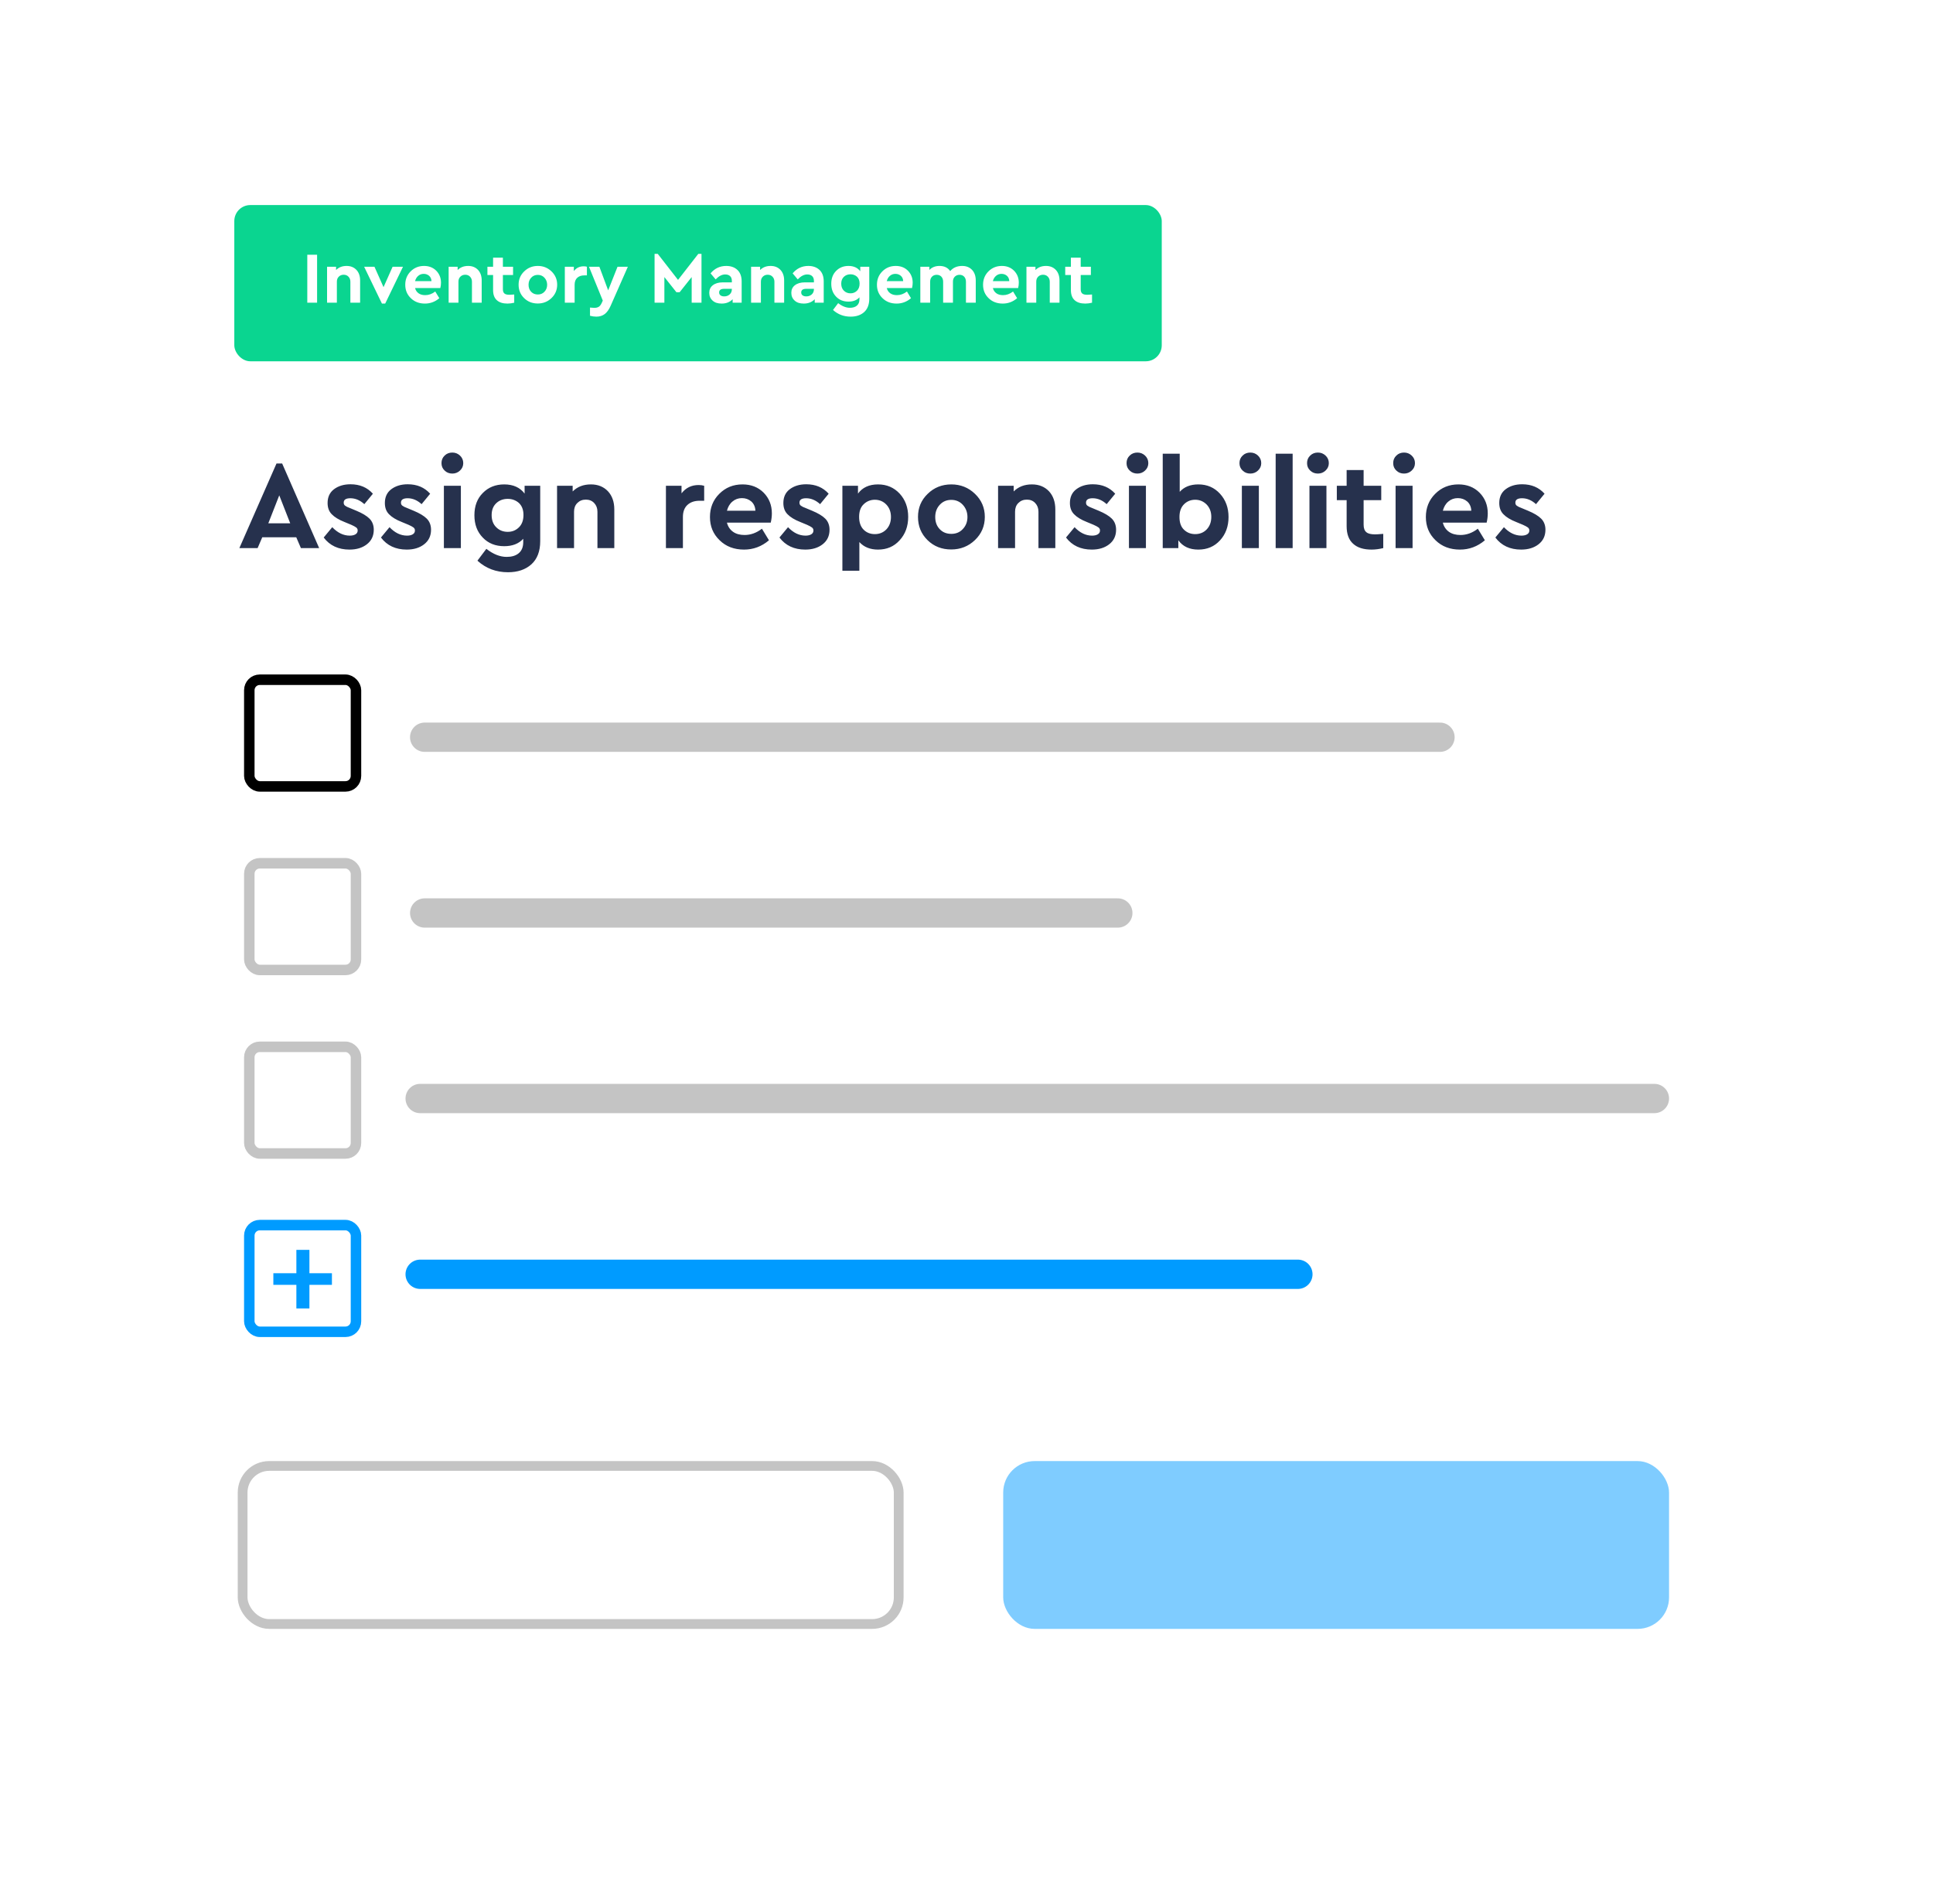
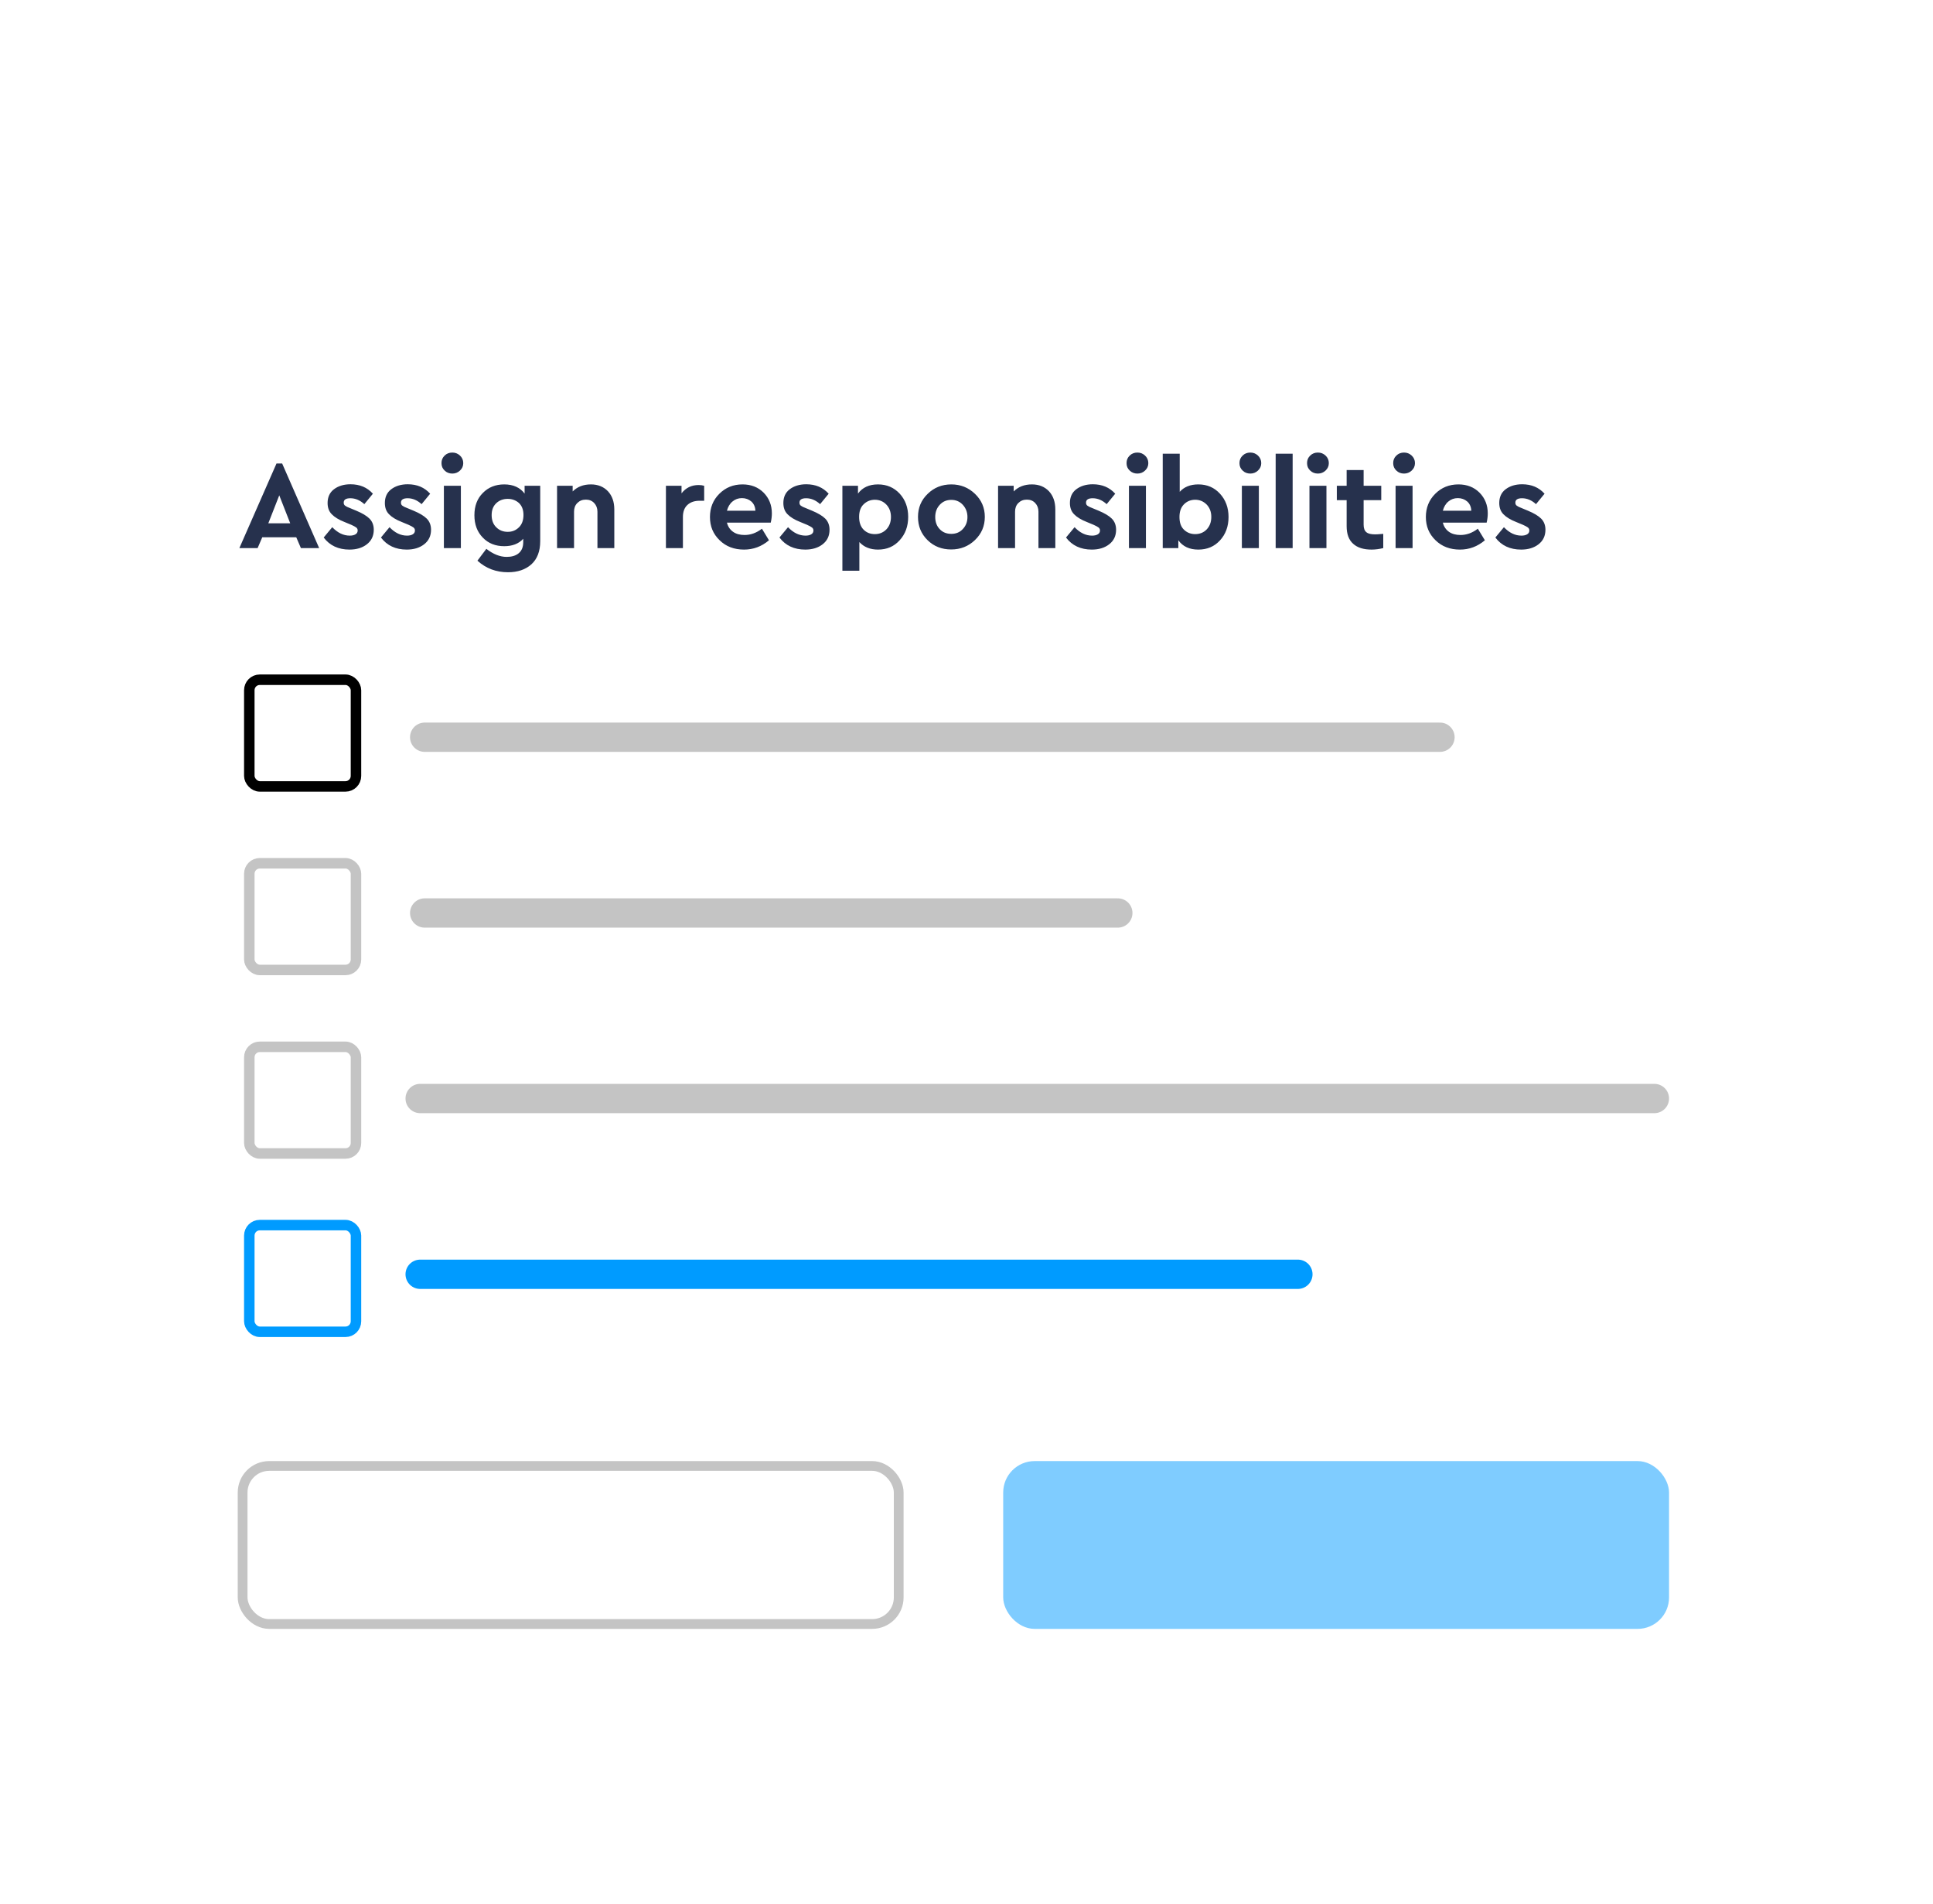
<svg xmlns="http://www.w3.org/2000/svg" width="198" height="195" viewBox="0 0 198 195" fill="none">
  <g filter="url(#filter0_d)">
    <rect x="12" y="10" width="174" height="170.778" rx="4.296" fill="white" />
  </g>
-   <rect x="24" y="21" width="95" height="16" rx="1.639" fill="#0AD590" />
  <path d="M32.48 26.09H31.476V31H32.48V26.09ZM35.503 27.235C35.056 27.235 34.699 27.377 34.424 27.652V27.317H33.502V31H34.506V28.85C34.506 28.642 34.566 28.47 34.699 28.337C34.833 28.203 34.997 28.136 35.205 28.136C35.406 28.136 35.57 28.203 35.696 28.337C35.823 28.47 35.89 28.642 35.89 28.85V31H36.887V28.716C36.887 28.27 36.76 27.912 36.515 27.645C36.262 27.377 35.927 27.235 35.503 27.235ZM40.216 27.317L39.286 29.408L38.356 27.317H37.299L39.122 31.089H39.457L41.28 27.317H40.216ZM45.171 28.947C45.171 28.463 45.008 28.054 44.688 27.726C44.36 27.399 43.944 27.235 43.438 27.235C42.887 27.235 42.433 27.421 42.061 27.793C41.689 28.165 41.511 28.627 41.511 29.162C41.511 29.713 41.697 30.167 42.084 30.539C42.463 30.911 42.947 31.089 43.527 31.089C44.07 31.089 44.561 30.911 45 30.539L44.583 29.854C44.256 30.107 43.914 30.226 43.557 30.226C43.289 30.226 43.058 30.167 42.88 30.04C42.701 29.914 42.575 29.735 42.515 29.497H45.104C45.149 29.311 45.171 29.125 45.171 28.947ZM43.4 28.046C43.616 28.046 43.802 28.113 43.958 28.247C44.107 28.381 44.189 28.567 44.197 28.79H42.515C42.575 28.567 42.679 28.381 42.842 28.247C42.999 28.113 43.185 28.046 43.4 28.046ZM47.956 27.235C47.51 27.235 47.153 27.377 46.877 27.652V27.317H45.955V31H46.959V28.85C46.959 28.642 47.019 28.47 47.153 28.337C47.287 28.203 47.45 28.136 47.659 28.136C47.859 28.136 48.023 28.203 48.15 28.337C48.276 28.47 48.343 28.642 48.343 28.85V31H49.34V28.716C49.34 28.27 49.214 27.912 48.968 27.645C48.715 27.377 48.38 27.235 47.956 27.235ZM52.197 30.189C51.959 30.189 51.78 30.152 51.676 30.063C51.564 29.973 51.512 29.825 51.512 29.616V28.165H52.554V27.317H51.512V26.387H50.508V27.317H49.928V28.165H50.508V29.705C50.508 30.167 50.634 30.516 50.895 30.747C51.148 30.978 51.512 31.089 51.981 31.089C52.204 31.089 52.435 31.059 52.673 31V30.159C52.413 30.182 52.256 30.189 52.197 30.189ZM55.093 27.235C54.542 27.235 54.074 27.421 53.694 27.793C53.307 28.165 53.121 28.619 53.121 29.155C53.121 29.705 53.307 30.159 53.687 30.531C54.066 30.903 54.535 31.082 55.085 31.082C55.636 31.082 56.105 30.896 56.492 30.524C56.878 30.152 57.072 29.698 57.072 29.155C57.072 28.619 56.878 28.165 56.492 27.793C56.105 27.421 55.636 27.235 55.093 27.235ZM55.093 28.151C55.361 28.151 55.591 28.247 55.77 28.441C55.948 28.634 56.045 28.88 56.045 29.162C56.045 29.453 55.948 29.691 55.77 29.877C55.591 30.07 55.361 30.159 55.093 30.159C54.81 30.159 54.587 30.07 54.408 29.884C54.23 29.698 54.14 29.46 54.14 29.162C54.14 28.872 54.23 28.634 54.408 28.441C54.587 28.247 54.81 28.151 55.093 28.151ZM59.79 27.273C59.366 27.273 59.032 27.436 58.779 27.764V27.317H57.856V31H58.86V29.162C58.86 28.85 58.95 28.612 59.128 28.448C59.307 28.284 59.545 28.203 59.85 28.203H60.118V27.317C60.021 27.287 59.909 27.273 59.79 27.273ZM63.255 27.317L62.295 29.735L61.395 27.317H60.331L61.745 30.784L61.633 31.03C61.544 31.223 61.44 31.357 61.321 31.424C61.194 31.498 61.045 31.528 60.867 31.528C60.807 31.528 60.659 31.521 60.435 31.498V32.339C60.659 32.399 60.874 32.428 61.083 32.428C61.425 32.428 61.708 32.339 61.946 32.161C62.176 31.982 62.377 31.707 62.548 31.32L64.312 27.317H63.255ZM71.527 26L69.452 28.664L67.376 26H67.049V31H68.053V28.374L69.288 29.929H69.615L70.85 28.374V31H71.855V26H71.527ZM74.392 27.235C73.744 27.235 73.209 27.488 72.784 27.994L73.305 28.612C73.625 28.277 73.953 28.106 74.28 28.106C74.503 28.106 74.667 28.165 74.786 28.277C74.905 28.396 74.965 28.552 74.965 28.753V28.917H74.042C73.61 28.917 73.276 29.014 73.023 29.207C72.77 29.4 72.651 29.661 72.651 29.988C72.651 30.316 72.762 30.576 72.993 30.784C73.216 30.993 73.528 31.089 73.923 31.089C74.384 31.089 74.764 30.941 75.046 30.643V31H75.969V28.813C75.969 28.307 75.82 27.912 75.537 27.645C75.255 27.377 74.868 27.235 74.392 27.235ZM74.191 30.353C74.027 30.353 73.9 30.323 73.804 30.249C73.707 30.174 73.662 30.077 73.662 29.951C73.662 29.705 73.834 29.579 74.176 29.579H74.965V29.624C74.965 29.839 74.89 30.018 74.741 30.152C74.593 30.286 74.406 30.353 74.191 30.353ZM78.937 27.235C78.49 27.235 78.133 27.377 77.858 27.652V27.317H76.936V31H77.94V28.85C77.94 28.642 77.999 28.47 78.133 28.337C78.267 28.203 78.431 28.136 78.639 28.136C78.84 28.136 79.004 28.203 79.13 28.337C79.257 28.47 79.324 28.642 79.324 28.85V31H80.321V28.716C80.321 28.27 80.194 27.912 79.949 27.645C79.696 27.377 79.361 27.235 78.937 27.235ZM82.798 27.235C82.151 27.235 81.615 27.488 81.191 27.994L81.712 28.612C82.032 28.277 82.359 28.106 82.686 28.106C82.909 28.106 83.073 28.165 83.192 28.277C83.311 28.396 83.371 28.552 83.371 28.753V28.917H82.448C82.017 28.917 81.682 29.014 81.429 29.207C81.176 29.4 81.057 29.661 81.057 29.988C81.057 30.316 81.168 30.576 81.399 30.784C81.622 30.993 81.935 31.089 82.329 31.089C82.79 31.089 83.17 30.941 83.453 30.643V31H84.375V28.813C84.375 28.307 84.226 27.912 83.944 27.645C83.661 27.377 83.274 27.235 82.798 27.235ZM82.597 30.353C82.433 30.353 82.307 30.323 82.21 30.249C82.113 30.174 82.069 30.077 82.069 29.951C82.069 29.705 82.24 29.579 82.582 29.579H83.371V29.624C83.371 29.839 83.296 30.018 83.148 30.152C82.999 30.286 82.813 30.353 82.597 30.353ZM88.117 27.317V27.779C87.849 27.421 87.447 27.235 86.912 27.235C86.398 27.235 85.974 27.407 85.647 27.741C85.312 28.076 85.148 28.515 85.148 29.058C85.148 29.601 85.312 30.04 85.647 30.383C85.974 30.725 86.398 30.888 86.912 30.888C87.388 30.888 87.767 30.747 88.035 30.449V30.65C88.035 30.941 87.946 31.156 87.767 31.305C87.589 31.454 87.351 31.521 87.053 31.521C86.666 31.521 86.264 31.365 85.855 31.045L85.327 31.744C85.833 32.205 86.436 32.428 87.135 32.428C87.708 32.428 88.169 32.272 88.519 31.96C88.861 31.647 89.04 31.193 89.04 30.591V27.317H88.117ZM87.12 30.04C86.852 30.04 86.621 29.951 86.443 29.772C86.257 29.594 86.168 29.348 86.168 29.051C86.168 28.753 86.257 28.523 86.436 28.351C86.614 28.18 86.845 28.091 87.12 28.091C87.373 28.091 87.596 28.173 87.775 28.329C87.953 28.493 88.05 28.731 88.05 29.043C88.05 29.363 87.953 29.609 87.775 29.78C87.589 29.958 87.373 30.04 87.12 30.04ZM93.488 28.947C93.488 28.463 93.324 28.054 93.004 27.726C92.677 27.399 92.26 27.235 91.754 27.235C91.204 27.235 90.75 27.421 90.378 27.793C90.006 28.165 89.827 28.627 89.827 29.162C89.827 29.713 90.013 30.167 90.4 30.539C90.779 30.911 91.263 31.089 91.843 31.089C92.386 31.089 92.877 30.911 93.316 30.539L92.9 29.854C92.572 30.107 92.23 30.226 91.873 30.226C91.605 30.226 91.375 30.167 91.196 30.04C91.017 29.914 90.891 29.735 90.832 29.497H93.421C93.465 29.311 93.488 29.125 93.488 28.947ZM91.717 28.046C91.933 28.046 92.119 28.113 92.275 28.247C92.424 28.381 92.505 28.567 92.513 28.79H90.832C90.891 28.567 90.995 28.381 91.159 28.247C91.315 28.113 91.501 28.046 91.717 28.046ZM98.557 27.235C98.036 27.235 97.627 27.414 97.329 27.764C97.091 27.414 96.727 27.235 96.235 27.235C95.804 27.235 95.454 27.377 95.194 27.645V27.317H94.271V31H95.276V28.857C95.276 28.642 95.335 28.47 95.462 28.337C95.581 28.21 95.744 28.143 95.953 28.143C96.146 28.143 96.31 28.21 96.429 28.337C96.548 28.47 96.607 28.642 96.607 28.857V31H97.612V28.835C97.612 28.634 97.671 28.47 97.798 28.337C97.924 28.21 98.088 28.143 98.289 28.143C98.482 28.143 98.646 28.21 98.765 28.337C98.884 28.47 98.944 28.642 98.944 28.857V31H99.948V28.716C99.948 28.27 99.822 27.912 99.576 27.645C99.323 27.377 98.988 27.235 98.557 27.235ZM104.357 28.947C104.357 28.463 104.193 28.054 103.873 27.726C103.546 27.399 103.129 27.235 102.623 27.235C102.073 27.235 101.619 27.421 101.247 27.793C100.875 28.165 100.696 28.627 100.696 29.162C100.696 29.713 100.882 30.167 101.269 30.539C101.649 30.911 102.132 31.089 102.713 31.089C103.256 31.089 103.747 30.911 104.186 30.539L103.769 29.854C103.442 30.107 103.1 30.226 102.742 30.226C102.475 30.226 102.244 30.167 102.065 30.04C101.887 29.914 101.76 29.735 101.701 29.497H104.29C104.335 29.311 104.357 29.125 104.357 28.947ZM102.586 28.046C102.802 28.046 102.988 28.113 103.144 28.247C103.293 28.381 103.375 28.567 103.382 28.79H101.701C101.76 28.567 101.865 28.381 102.028 28.247C102.184 28.113 102.37 28.046 102.586 28.046ZM107.142 27.235C106.696 27.235 106.338 27.377 106.063 27.652V27.317H105.141V31H106.145V28.85C106.145 28.642 106.205 28.47 106.338 28.337C106.472 28.203 106.636 28.136 106.844 28.136C107.045 28.136 107.209 28.203 107.335 28.337C107.462 28.47 107.529 28.642 107.529 28.85V31H108.526V28.716C108.526 28.27 108.399 27.912 108.154 27.645C107.901 27.377 107.566 27.235 107.142 27.235ZM111.382 30.189C111.144 30.189 110.966 30.152 110.862 30.063C110.75 29.973 110.698 29.825 110.698 29.616V28.165H111.74V27.317H110.698V26.387H109.694V27.317H109.113V28.165H109.694V29.705C109.694 30.167 109.82 30.516 110.08 30.747C110.333 30.978 110.698 31.089 111.167 31.089C111.39 31.089 111.621 31.059 111.859 31V30.159C111.598 30.182 111.442 30.189 111.382 30.189Z" fill="white" />
  <path d="M30.822 56.13H32.691L28.902 47.468H28.322L24.519 56.13H26.388L26.865 55.021H30.345L30.822 56.13ZM29.727 53.59H27.484L28.605 50.729L29.727 53.59ZM35.902 49.595C35.206 49.595 34.639 49.775 34.201 50.111C33.762 50.446 33.556 50.922 33.556 51.515C33.556 51.992 33.698 52.379 33.981 52.663C34.265 52.959 34.703 53.23 35.296 53.462L35.979 53.745C36.211 53.848 36.379 53.938 36.482 54.016C36.585 54.093 36.637 54.196 36.637 54.325C36.637 54.506 36.559 54.635 36.405 54.725C36.25 54.815 36.057 54.854 35.825 54.854C35.18 54.854 34.587 54.57 34.033 53.99L33.157 55.047C33.775 55.872 34.665 56.284 35.799 56.284C36.521 56.284 37.114 56.104 37.578 55.743C38.041 55.382 38.286 54.892 38.286 54.248C38.286 53.784 38.132 53.397 37.848 53.114C37.565 52.83 37.114 52.559 36.495 52.302L35.876 52.044C35.618 51.954 35.451 51.863 35.348 51.786C35.245 51.709 35.206 51.606 35.206 51.477C35.206 51.18 35.425 51.026 35.889 51.026C36.405 51.026 36.882 51.232 37.32 51.631L38.196 50.562C37.616 49.917 36.856 49.595 35.902 49.595ZM41.767 49.595C41.071 49.595 40.504 49.775 40.066 50.111C39.628 50.446 39.422 50.922 39.422 51.515C39.422 51.992 39.563 52.379 39.847 52.663C40.13 52.959 40.569 53.23 41.162 53.462L41.845 53.745C42.077 53.848 42.244 53.938 42.347 54.016C42.45 54.093 42.502 54.196 42.502 54.325C42.502 54.506 42.425 54.635 42.27 54.725C42.115 54.815 41.922 54.854 41.69 54.854C41.046 54.854 40.453 54.57 39.898 53.99L39.022 55.047C39.641 55.872 40.53 56.284 41.664 56.284C42.386 56.284 42.979 56.104 43.443 55.743C43.907 55.382 44.152 54.892 44.152 54.248C44.152 53.784 43.997 53.397 43.714 53.114C43.43 52.83 42.979 52.559 42.36 52.302L41.742 52.044C41.484 51.954 41.316 51.863 41.213 51.786C41.11 51.709 41.071 51.606 41.071 51.477C41.071 51.18 41.291 51.026 41.755 51.026C42.27 51.026 42.747 51.232 43.185 51.631L44.062 50.562C43.482 49.917 42.721 49.595 41.767 49.595ZM46.331 46.347C46.022 46.347 45.751 46.45 45.545 46.656C45.326 46.862 45.223 47.12 45.223 47.43C45.223 47.739 45.326 47.984 45.545 48.19C45.751 48.396 46.022 48.499 46.331 48.499C46.64 48.499 46.898 48.396 47.117 48.19C47.336 47.984 47.452 47.739 47.452 47.43C47.452 47.12 47.336 46.862 47.117 46.656C46.898 46.45 46.64 46.347 46.331 46.347ZM47.208 49.75H45.468V56.13H47.208V49.75ZM53.736 49.75V50.549C53.273 49.93 52.577 49.608 51.648 49.608C50.759 49.608 50.025 49.904 49.457 50.484C48.877 51.064 48.594 51.825 48.594 52.766C48.594 53.706 48.877 54.467 49.457 55.06C50.025 55.653 50.759 55.936 51.648 55.936C52.473 55.936 53.131 55.691 53.595 55.176V55.524C53.595 56.026 53.44 56.4 53.131 56.658C52.821 56.916 52.409 57.032 51.893 57.032C51.223 57.032 50.527 56.761 49.818 56.207L48.903 57.419C49.78 58.218 50.824 58.604 52.035 58.604C53.028 58.604 53.827 58.334 54.432 57.792C55.025 57.251 55.335 56.465 55.335 55.421V49.75H53.736ZM52.009 54.467C51.545 54.467 51.146 54.312 50.837 54.003C50.514 53.694 50.36 53.268 50.36 52.753C50.36 52.237 50.514 51.838 50.824 51.541C51.133 51.245 51.532 51.09 52.009 51.09C52.448 51.09 52.834 51.232 53.144 51.502C53.453 51.786 53.62 52.199 53.62 52.74C53.62 53.294 53.453 53.719 53.144 54.016C52.821 54.325 52.448 54.467 52.009 54.467ZM60.527 49.608C59.754 49.608 59.135 49.853 58.658 50.33V49.75H57.06V56.13H58.8V52.405C58.8 52.044 58.903 51.747 59.135 51.515C59.367 51.283 59.651 51.167 60.011 51.167C60.359 51.167 60.643 51.283 60.862 51.515C61.081 51.747 61.197 52.044 61.197 52.405V56.13H62.924V52.173C62.924 51.399 62.705 50.781 62.28 50.317C61.842 49.853 61.262 49.608 60.527 49.608ZM71.563 49.672C70.828 49.672 70.248 49.956 69.81 50.523V49.75H68.212V56.13H69.952V52.946C69.952 52.405 70.107 51.992 70.416 51.709C70.725 51.425 71.138 51.283 71.666 51.283H72.13V49.75C71.963 49.698 71.769 49.672 71.563 49.672ZM79.063 52.572C79.063 51.734 78.78 51.026 78.226 50.459C77.659 49.891 76.937 49.608 76.06 49.608C75.106 49.608 74.32 49.93 73.676 50.575C73.031 51.219 72.722 52.018 72.722 52.946C72.722 53.9 73.044 54.686 73.715 55.331C74.372 55.975 75.21 56.284 76.215 56.284C77.156 56.284 78.007 55.975 78.767 55.331L78.045 54.145C77.478 54.583 76.885 54.789 76.266 54.789C75.802 54.789 75.403 54.686 75.094 54.467C74.784 54.248 74.565 53.938 74.462 53.526H78.947C79.025 53.204 79.063 52.882 79.063 52.572ZM75.996 51.013C76.37 51.013 76.692 51.129 76.963 51.361C77.22 51.593 77.362 51.915 77.375 52.302H74.462C74.565 51.915 74.746 51.593 75.029 51.361C75.3 51.129 75.622 51.013 75.996 51.013ZM82.586 49.595C81.89 49.595 81.323 49.775 80.885 50.111C80.447 50.446 80.241 50.922 80.241 51.515C80.241 51.992 80.382 52.379 80.666 52.663C80.95 52.959 81.388 53.23 81.981 53.462L82.664 53.745C82.896 53.848 83.063 53.938 83.166 54.016C83.269 54.093 83.321 54.196 83.321 54.325C83.321 54.506 83.244 54.635 83.089 54.725C82.934 54.815 82.741 54.854 82.509 54.854C81.865 54.854 81.272 54.57 80.718 53.99L79.841 55.047C80.46 55.872 81.349 56.284 82.483 56.284C83.205 56.284 83.798 56.104 84.262 55.743C84.726 55.382 84.971 54.892 84.971 54.248C84.971 53.784 84.816 53.397 84.533 53.114C84.249 52.83 83.798 52.559 83.179 52.302L82.561 52.044C82.303 51.954 82.135 51.863 82.032 51.786C81.929 51.709 81.89 51.606 81.89 51.477C81.89 51.18 82.109 51.026 82.573 51.026C83.089 51.026 83.566 51.232 84.004 51.631L84.881 50.562C84.301 49.917 83.54 49.595 82.586 49.595ZM89.934 49.608C89.019 49.608 88.336 49.93 87.885 50.549V49.75H86.287V58.45H88.026V55.511C88.49 56.026 89.135 56.284 89.934 56.284C90.836 56.284 91.571 55.975 92.151 55.331C92.731 54.699 93.027 53.9 93.027 52.933C93.027 51.979 92.731 51.18 92.151 50.549C91.571 49.93 90.836 49.608 89.934 49.608ZM89.612 54.699C89.161 54.699 88.774 54.557 88.465 54.248C88.155 53.938 88.001 53.5 88.001 52.933C88.001 52.366 88.155 51.928 88.478 51.631C88.787 51.335 89.174 51.18 89.612 51.18C90.076 51.18 90.475 51.348 90.785 51.67C91.094 51.992 91.262 52.418 91.262 52.946C91.262 53.474 91.094 53.9 90.785 54.222C90.463 54.544 90.076 54.699 89.612 54.699ZM97.447 49.608C96.493 49.608 95.681 49.93 95.024 50.575C94.354 51.219 94.032 52.005 94.032 52.933C94.032 53.887 94.354 54.673 95.011 55.318C95.668 55.962 96.48 56.271 97.434 56.271C98.388 56.271 99.2 55.949 99.87 55.305C100.54 54.66 100.876 53.874 100.876 52.933C100.876 52.005 100.54 51.219 99.87 50.575C99.2 49.93 98.388 49.608 97.447 49.608ZM97.447 51.193C97.911 51.193 98.311 51.361 98.62 51.696C98.929 52.031 99.097 52.456 99.097 52.946C99.097 53.449 98.929 53.861 98.62 54.183C98.311 54.519 97.911 54.673 97.447 54.673C96.957 54.673 96.571 54.519 96.261 54.196C95.952 53.874 95.797 53.462 95.797 52.946C95.797 52.443 95.952 52.031 96.261 51.696C96.571 51.361 96.957 51.193 97.447 51.193ZM105.701 49.608C104.928 49.608 104.309 49.853 103.832 50.33V49.75H102.234V56.13H103.974V52.405C103.974 52.044 104.077 51.747 104.309 51.515C104.541 51.283 104.825 51.167 105.186 51.167C105.534 51.167 105.817 51.283 106.036 51.515C106.255 51.747 106.371 52.044 106.371 52.405V56.13H108.098V52.173C108.098 51.399 107.879 50.781 107.454 50.317C107.016 49.853 106.436 49.608 105.701 49.608ZM111.939 49.595C111.243 49.595 110.676 49.775 110.238 50.111C109.799 50.446 109.593 50.922 109.593 51.515C109.593 51.992 109.735 52.379 110.018 52.663C110.302 52.959 110.74 53.23 111.333 53.462L112.016 53.745C112.248 53.848 112.416 53.938 112.519 54.016C112.622 54.093 112.674 54.196 112.674 54.325C112.674 54.506 112.596 54.635 112.442 54.725C112.287 54.815 112.094 54.854 111.862 54.854C111.217 54.854 110.624 54.57 110.07 53.99L109.194 55.047C109.812 55.872 110.702 56.284 111.836 56.284C112.558 56.284 113.15 56.104 113.614 55.743C114.078 55.382 114.323 54.892 114.323 54.248C114.323 53.784 114.169 53.397 113.885 53.114C113.602 52.83 113.15 52.559 112.532 52.302L111.913 52.044C111.655 51.954 111.488 51.863 111.385 51.786C111.282 51.709 111.243 51.606 111.243 51.477C111.243 51.18 111.462 51.026 111.926 51.026C112.442 51.026 112.918 51.232 113.357 51.631L114.233 50.562C113.653 49.917 112.893 49.595 111.939 49.595ZM116.503 46.347C116.193 46.347 115.923 46.45 115.716 46.656C115.497 46.862 115.394 47.12 115.394 47.43C115.394 47.739 115.497 47.984 115.716 48.19C115.923 48.396 116.193 48.499 116.503 48.499C116.812 48.499 117.07 48.396 117.289 48.19C117.508 47.984 117.624 47.739 117.624 47.43C117.624 47.12 117.508 46.862 117.289 46.656C117.07 46.45 116.812 46.347 116.503 46.347ZM117.379 49.75H115.639V56.13H117.379V49.75ZM122.748 49.608C121.923 49.608 121.291 49.866 120.84 50.368V46.463H119.1V56.13H120.699V55.331C121.163 55.975 121.846 56.284 122.748 56.284C123.65 56.284 124.385 55.975 124.965 55.343C125.545 54.712 125.841 53.913 125.841 52.946C125.841 51.992 125.545 51.193 124.965 50.562C124.385 49.93 123.65 49.608 122.748 49.608ZM122.426 54.699C121.987 54.699 121.601 54.557 121.291 54.261C120.969 53.964 120.815 53.526 120.815 52.946C120.815 52.379 120.969 51.954 121.279 51.644C121.588 51.335 121.975 51.18 122.426 51.18C122.89 51.18 123.276 51.348 123.599 51.67C123.908 51.992 124.075 52.418 124.075 52.933C124.075 53.474 123.908 53.9 123.599 54.222C123.289 54.544 122.89 54.699 122.426 54.699ZM128.07 46.347C127.76 46.347 127.49 46.45 127.284 46.656C127.064 46.862 126.961 47.12 126.961 47.43C126.961 47.739 127.064 47.984 127.284 48.19C127.49 48.396 127.76 48.499 128.07 48.499C128.379 48.499 128.637 48.396 128.856 48.19C129.075 47.984 129.191 47.739 129.191 47.43C129.191 47.12 129.075 46.862 128.856 46.656C128.637 46.45 128.379 46.347 128.07 46.347ZM128.946 49.75H127.206V56.13H128.946V49.75ZM132.408 46.463H130.668V56.13H132.408V46.463ZM134.993 46.347C134.683 46.347 134.413 46.45 134.206 46.656C133.987 46.862 133.884 47.12 133.884 47.43C133.884 47.739 133.987 47.984 134.206 48.19C134.413 48.396 134.683 48.499 134.993 48.499C135.302 48.499 135.56 48.396 135.779 48.19C135.998 47.984 136.114 47.739 136.114 47.43C136.114 47.12 135.998 46.862 135.779 46.656C135.56 46.45 135.302 46.347 134.993 46.347ZM135.869 49.75H134.129V56.13H135.869V49.75ZM140.864 54.725C140.452 54.725 140.142 54.66 139.962 54.506C139.769 54.351 139.678 54.093 139.678 53.732V51.219H141.483V49.75H139.678V48.139H137.938V49.75H136.933V51.219H137.938V53.887C137.938 54.686 138.157 55.292 138.609 55.691C139.047 56.091 139.678 56.284 140.49 56.284C140.877 56.284 141.277 56.233 141.689 56.13V54.673C141.238 54.712 140.967 54.725 140.864 54.725ZM143.816 46.347C143.507 46.347 143.236 46.45 143.03 46.656C142.811 46.862 142.707 47.12 142.707 47.43C142.707 47.739 142.811 47.984 143.03 48.19C143.236 48.396 143.507 48.499 143.816 48.499C144.125 48.499 144.383 48.396 144.602 48.19C144.821 47.984 144.937 47.739 144.937 47.43C144.937 47.12 144.821 46.862 144.602 46.656C144.383 46.45 144.125 46.347 143.816 46.347ZM144.692 49.75H142.952V56.13H144.692V49.75ZM152.394 52.572C152.394 51.734 152.111 51.026 151.556 50.459C150.989 49.891 150.267 49.608 149.391 49.608C148.437 49.608 147.651 49.93 147.007 50.575C146.362 51.219 146.053 52.018 146.053 52.946C146.053 53.9 146.375 54.686 147.045 55.331C147.703 55.975 148.54 56.284 149.546 56.284C150.487 56.284 151.337 55.975 152.098 55.331L151.376 54.145C150.809 54.583 150.216 54.789 149.597 54.789C149.133 54.789 148.734 54.686 148.424 54.467C148.115 54.248 147.896 53.938 147.793 53.526H152.278C152.355 53.204 152.394 52.882 152.394 52.572ZM149.327 51.013C149.7 51.013 150.023 51.129 150.293 51.361C150.551 51.593 150.693 51.915 150.706 52.302H147.793C147.896 51.915 148.076 51.593 148.36 51.361C148.631 51.129 148.953 51.013 149.327 51.013ZM155.917 49.595C155.221 49.595 154.654 49.775 154.216 50.111C153.778 50.446 153.571 50.922 153.571 51.515C153.571 51.992 153.713 52.379 153.997 52.663C154.28 52.959 154.718 53.23 155.311 53.462L155.994 53.745C156.226 53.848 156.394 53.938 156.497 54.016C156.6 54.093 156.652 54.196 156.652 54.325C156.652 54.506 156.574 54.635 156.42 54.725C156.265 54.815 156.072 54.854 155.84 54.854C155.195 54.854 154.602 54.57 154.048 53.99L153.172 55.047C153.79 55.872 154.68 56.284 155.814 56.284C156.536 56.284 157.129 56.104 157.593 55.743C158.057 55.382 158.302 54.892 158.302 54.248C158.302 53.784 158.147 53.397 157.863 53.114C157.58 52.83 157.129 52.559 156.51 52.302L155.891 52.044C155.634 51.954 155.466 51.863 155.363 51.786C155.26 51.709 155.221 51.606 155.221 51.477C155.221 51.18 155.44 51.026 155.904 51.026C156.42 51.026 156.897 51.232 157.335 51.631L158.211 50.562C157.631 49.917 156.871 49.595 155.917 49.595Z" fill="#26314D" />
  <rect x="25.537" y="88.408" width="10.926" height="10.926" rx="1.074" stroke="#C4C4C4" stroke-width="1.074" />
  <rect x="25.537" y="69.611" width="10.926" height="10.926" rx="1.074" stroke="black" stroke-width="1.074" />
  <rect x="25.537" y="107.204" width="10.926" height="10.926" rx="1.074" stroke="#C4C4C4" stroke-width="1.074" />
  <rect x="25.537" y="125.463" width="10.926" height="10.926" rx="1.074" stroke="#009BFF" stroke-width="1.074" />
-   <path d="M34 131.582V130.392H31.694V128H30.358V130.392H28V131.582H30.358V134H31.694V131.582H34Z" fill="#009BFF" />
  <line x1="43.5" y1="75.5" x2="147.5" y2="75.5" stroke="#C4C4C4" stroke-width="3" stroke-linecap="round" />
  <line x1="43.5" y1="93.5" x2="114.5" y2="93.5" stroke="#C4C4C4" stroke-width="3" stroke-linecap="round" />
  <line x1="43.037" y1="112.5" x2="169.463" y2="112.5" stroke="#C4C4C4" stroke-width="3" stroke-linecap="round" />
  <line x1="43.037" y1="130.5" x2="132.945" y2="130.5" stroke="#009BFF" stroke-width="3" stroke-linecap="round" />
  <rect x="24.852" y="150.13" width="67.204" height="16.185" rx="2.722" stroke="#C4C4C4" />
  <rect x="102.759" y="149.63" width="68.204" height="17.185" rx="3.222" fill="#009BFF" fill-opacity="0.5" />
  <defs>
    <filter id="filter0_d" x="0" y="0" width="198" height="194.778" filterUnits="userSpaceOnUse" color-interpolation-filters="sRGB">
      <feFlood flood-opacity="0" result="BackgroundImageFix" />
      <feColorMatrix in="SourceAlpha" type="matrix" values="0 0 0 0 0 0 0 0 0 0 0 0 0 0 0 0 0 0 127 0" />
      <feOffset dy="2" />
      <feGaussianBlur stdDeviation="6" />
      <feColorMatrix type="matrix" values="0 0 0 0 0 0 0 0 0 0 0 0 0 0 0 0 0 0 0.2 0" />
      <feBlend mode="normal" in2="BackgroundImageFix" result="effect1_dropShadow" />
      <feBlend mode="normal" in="SourceGraphic" in2="effect1_dropShadow" result="shape" />
    </filter>
  </defs>
</svg>